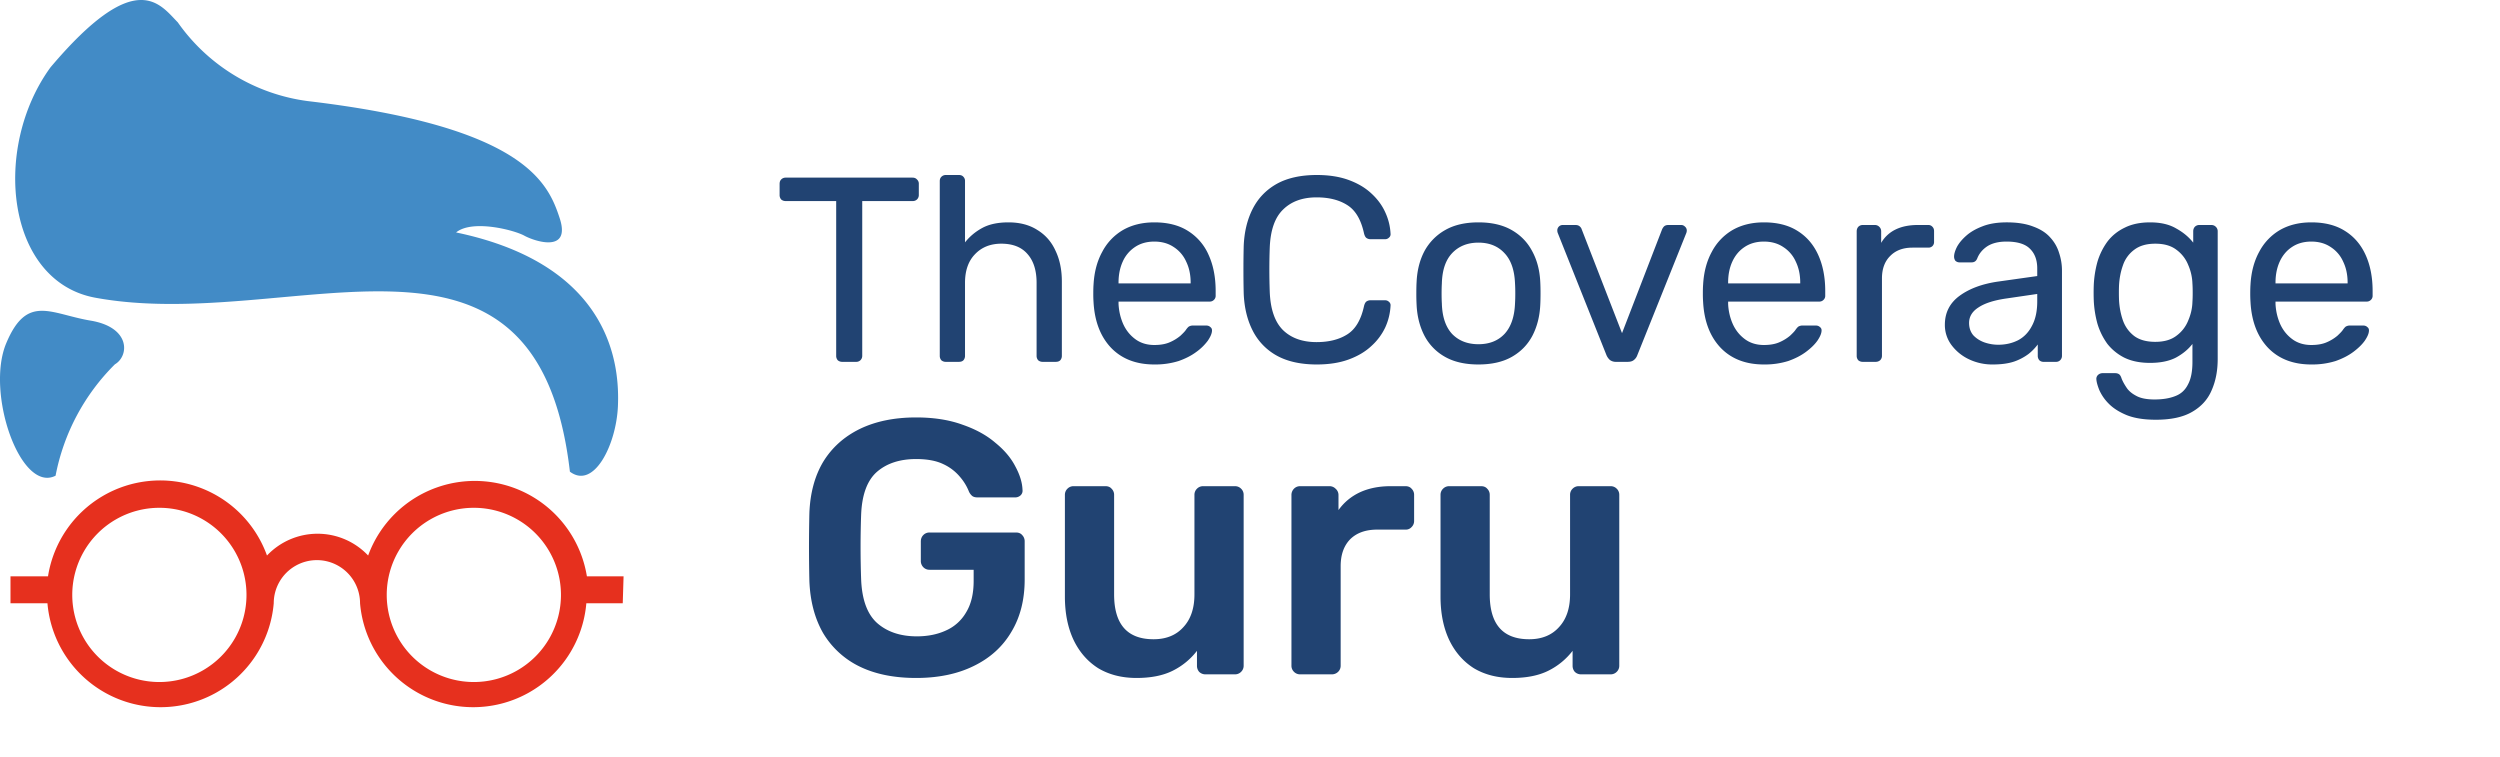
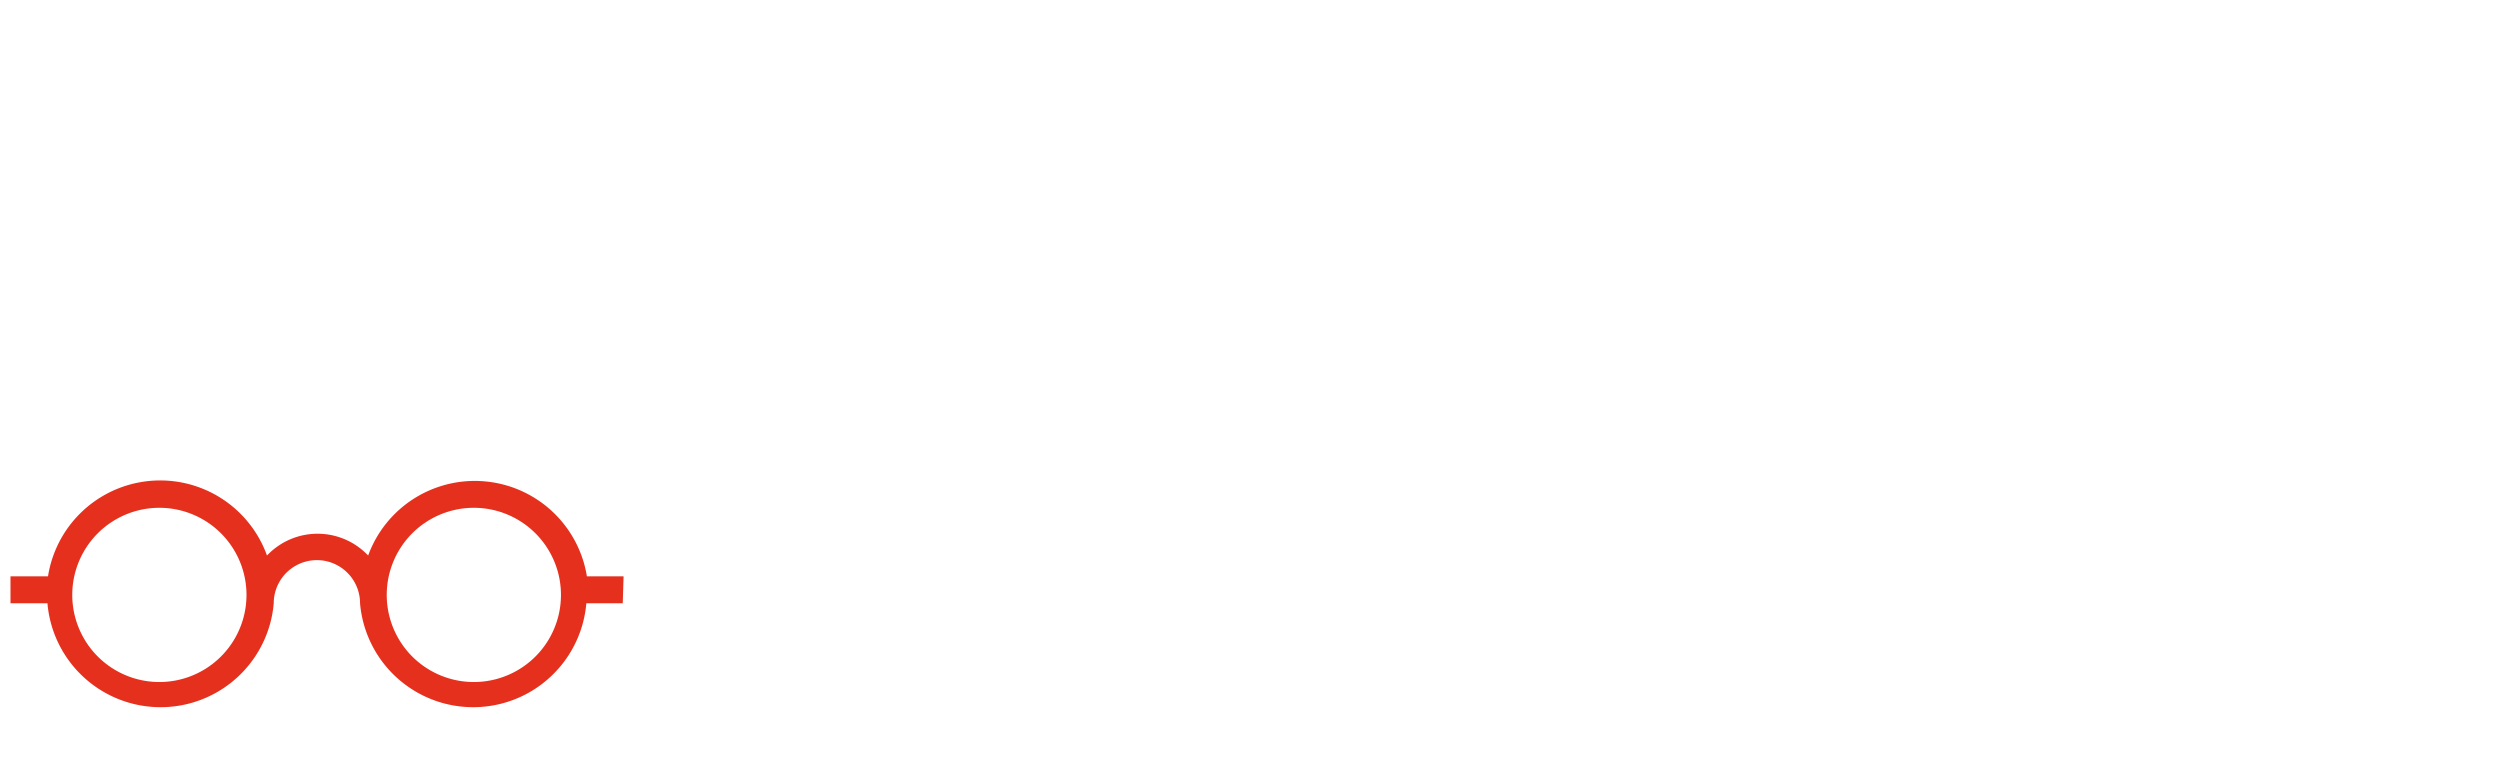
<svg xmlns="http://www.w3.org/2000/svg" width="152" height="46" fill="none">
-   <path d="M51.208 22a.404.404 0 01-.272-.096.404.404 0 01-.096-.272v-9.408h-3.072a.404.404 0 01-.272-.096.404.404 0 01-.096-.272v-.672c0-.117.032-.208.096-.272a.37.37 0 01.272-.112h7.712c.117 0 .208.037.272.112a.339.339 0 01.112.272v.672a.37.37 0 01-.112.272.368.368 0 01-.272.096h-3.056v9.408a.37.37 0 01-.112.272.368.368 0 01-.272.096h-.832zm6.297 0a.404.404 0 01-.272-.096.404.404 0 01-.095-.272V11.008c0-.107.032-.192.096-.256a.37.37 0 01.271-.112h.8c.118 0 .209.037.273.112a.35.35 0 01.095.256v3.728c.288-.363.64-.656 1.056-.88.416-.224.944-.336 1.584-.336.694 0 1.28.155 1.76.464.491.299.86.72 1.104 1.264.256.533.384 1.157.384 1.872v4.512a.404.404 0 01-.096.272c-.064.064-.154.096-.272.096h-.8a.404.404 0 01-.272-.096.404.404 0 01-.096-.272V17.2c0-.747-.18-1.328-.544-1.744-.362-.427-.895-.64-1.6-.64-.66 0-1.194.213-1.6.64-.405.416-.608.997-.608 1.744v4.432a.404.404 0 01-.096.272c-.063.064-.154.096-.271.096h-.8zm12.678.16c-1.098 0-1.973-.336-2.624-1.008-.65-.683-1.007-1.61-1.072-2.784a7.103 7.103 0 01-.015-.528c0-.224.005-.405.016-.544.042-.757.218-1.419.528-1.984a3.297 3.297 0 011.263-1.328c.544-.31 1.18-.464 1.904-.464.811 0 1.488.17 2.032.512a3.24 3.24 0 011.264 1.456c.288.63.433 1.365.433 2.208v.272a.339.339 0 01-.113.272.346.346 0 01-.256.096h-5.536v.144c.022.437.118.848.288 1.232.171.373.416.677.736.912s.704.352 1.152.352c.384 0 .704-.059.96-.176a2.61 2.61 0 00.624-.384c.16-.15.267-.261.32-.336.096-.139.171-.219.224-.24a.517.517 0 01.256-.048h.769c.106 0 .192.032.255.096.075.053.107.133.097.24-.011.16-.097.357-.257.592a3.18 3.18 0 01-.688.672c-.298.224-.66.41-1.087.56a4.76 4.76 0 01-1.473.208zm-2.176-4.928h4.384v-.048c0-.48-.09-.907-.272-1.28a2.022 2.022 0 00-.751-.88c-.331-.224-.726-.336-1.184-.336-.46 0-.854.112-1.184.336a2.06 2.06 0 00-.737.88c-.17.373-.256.8-.256 1.28v.048zm12.058 4.928c-.982 0-1.798-.181-2.448-.544a3.574 3.574 0 01-1.456-1.52c-.331-.65-.512-1.408-.544-2.272a62.403 62.403 0 010-2.848c.032-.864.213-1.621.544-2.272.33-.65.816-1.157 1.456-1.52.65-.363 1.466-.544 2.448-.544.736 0 1.381.101 1.936.304.554.203 1.013.475 1.376.816.373.341.656.725.848 1.152.192.416.298.848.32 1.296a.261.261 0 01-.096.24.326.326 0 01-.24.096h-.88a.43.43 0 01-.256-.08c-.064-.053-.112-.15-.144-.288-.182-.832-.523-1.403-1.024-1.712-.491-.31-1.11-.464-1.856-.464-.854 0-1.531.245-2.032.736-.502.48-.774 1.253-.816 2.32-.032.875-.032 1.77 0 2.688.042 1.067.314 1.845.816 2.336.501.48 1.178.72 2.032.72.746 0 1.365-.155 1.856-.464.501-.31.842-.88 1.024-1.712.032-.139.08-.235.144-.288a.43.43 0 01.256-.08h.88c.096 0 .176.032.24.096a.261.261 0 01.096.24 3.59 3.59 0 01-.32 1.312 3.558 3.558 0 01-.848 1.136c-.363.341-.822.613-1.376.816-.555.203-1.2.304-1.936.304zm9.824 0c-.81 0-1.488-.155-2.032-.464a3.134 3.134 0 01-1.248-1.28c-.288-.555-.448-1.184-.48-1.888a12.08 12.08 0 01-.016-.688c0-.288.005-.517.016-.688.032-.715.192-1.344.48-1.888a3.24 3.24 0 011.264-1.28c.544-.31 1.216-.464 2.016-.464s1.472.155 2.016.464c.544.31.96.736 1.248 1.28.298.544.464 1.173.496 1.888.01.17.016.4.016.688 0 .277-.006.507-.016.688-.032.704-.192 1.333-.48 1.888-.288.544-.704.97-1.248 1.28-.544.31-1.222.464-2.032.464zm0-1.232c.661 0 1.19-.208 1.584-.624.395-.427.608-1.045.64-1.856a9.5 9.5 0 00.016-.608 9.5 9.5 0 00-.016-.608c-.032-.81-.245-1.424-.64-1.84-.395-.427-.923-.64-1.584-.64s-1.195.213-1.6.64c-.395.416-.603 1.03-.624 1.84-.01.16-.016.363-.016.608s.005.448.016.608c.021.81.23 1.43.624 1.856.405.416.939.624 1.6.624zM98.268 22a.609.609 0 01-.385-.112.835.835 0 01-.207-.288l-2.96-7.424a.429.429 0 01-.032-.16.326.326 0 01.335-.336h.768c.118 0 .209.032.272.096a.37.37 0 01.112.176l2.448 6.304 2.433-6.304a.655.655 0 01.112-.176c.064-.064.154-.096.272-.096h.784c.085 0 .16.032.224.096a.305.305 0 01.112.24.435.435 0 01-.032.16L99.547 21.6a.63.63 0 01-.207.288c-.086.075-.214.112-.385.112h-.688zm8.978.16c-1.099 0-1.973-.336-2.624-1.008-.651-.683-1.008-1.61-1.072-2.784a6.942 6.942 0 01-.016-.528c0-.224.005-.405.016-.544.043-.757.219-1.419.528-1.984a3.301 3.301 0 011.264-1.328c.544-.31 1.179-.464 1.904-.464.811 0 1.488.17 2.032.512.555.341.976.827 1.264 1.456.288.63.432 1.365.432 2.208v.272a.338.338 0 01-.112.272.345.345 0 01-.256.096h-5.536v.144c.021.437.117.848.288 1.232.171.373.416.677.736.912s.704.352 1.152.352c.384 0 .704-.059.96-.176a2.61 2.61 0 00.624-.384c.16-.15.267-.261.32-.336.096-.139.171-.219.224-.24a.517.517 0 01.256-.048h.768c.107 0 .192.032.256.096.075.053.107.133.096.24-.011.16-.096.357-.256.592-.16.224-.389.448-.688.672-.299.224-.661.41-1.088.56a4.76 4.76 0 01-1.472.208zm-2.176-4.928h4.384v-.048c0-.48-.091-.907-.272-1.28a2.022 2.022 0 00-.752-.88c-.331-.224-.725-.336-1.184-.336-.459 0-.853.112-1.184.336-.32.213-.565.507-.736.88-.171.373-.256.8-.256 1.28v.048zM113.255 22a.404.404 0 01-.272-.096.404.404 0 01-.096-.272v-7.568c0-.107.032-.197.096-.272a.37.37 0 01.272-.112h.736a.37.37 0 01.272.112.369.369 0 01.112.272v.704a2.03 2.03 0 01.88-.816c.373-.181.821-.272 1.344-.272h.64a.32.32 0 01.256.112c.064.064.096.15.096.256v.656a.346.346 0 01-.096.256.345.345 0 01-.256.096h-.96c-.576 0-1.029.17-1.36.512-.331.33-.496.784-.496 1.36v4.704a.369.369 0 01-.112.272.404.404 0 01-.272.096h-.784zm7.905.16a3.28 3.28 0 01-1.456-.32 2.82 2.82 0 01-1.056-.864 2.032 2.032 0 01-.4-1.232c0-.736.299-1.323.896-1.76.598-.437 1.376-.725 2.336-.864l2.384-.336v-.464c0-.512-.149-.912-.448-1.2-.288-.288-.762-.432-1.424-.432-.48 0-.869.096-1.168.288-.288.192-.49.437-.608.736-.064.16-.176.24-.336.24h-.72a.368.368 0 01-.272-.096.432.432 0 01-.08-.256c0-.16.059-.357.176-.592.128-.235.32-.464.576-.688.256-.224.582-.41.976-.56.406-.16.896-.24 1.472-.24.64 0 1.179.085 1.616.256.438.16.779.379 1.024.656.256.277.438.592.544.944.118.352.176.71.176 1.072v5.184a.369.369 0 01-.112.272A.345.345 0 01125 22h-.736a.368.368 0 01-.272-.096.404.404 0 01-.096-.272v-.688a3.094 3.094 0 01-.56.576 3.236 3.236 0 01-.88.464c-.352.117-.784.176-1.296.176zm.336-1.2c.438 0 .838-.09 1.2-.272.363-.192.646-.485.848-.88.214-.395.32-.89.32-1.488v-.448l-1.856.272c-.757.107-1.328.288-1.712.544-.384.245-.576.56-.576.944 0 .299.086.55.256.752.182.192.406.336.672.432.278.096.56.144.848.144zm9.58 4.56c-.725 0-1.322-.096-1.792-.288-.458-.192-.821-.427-1.088-.704a2.74 2.74 0 01-.56-.816c-.106-.267-.165-.48-.176-.64a.325.325 0 01.096-.272.409.409 0 01.272-.112h.768c.096 0 .176.021.24.064s.118.133.16.272c.064.16.16.336.288.528.128.203.326.373.592.512.267.15.64.224 1.12.224.502 0 .923-.07 1.264-.208.342-.128.598-.363.768-.704.182-.33.272-.79.272-1.376v-1.088c-.256.33-.592.608-1.008.832-.416.213-.938.32-1.568.32-.597 0-1.109-.101-1.536-.304a3.082 3.082 0 01-1.056-.848 4.052 4.052 0 01-.608-1.232 6.38 6.38 0 01-.224-1.44 12.91 12.91 0 010-.88 6.38 6.38 0 01.224-1.44 4.04 4.04 0 01.608-1.232c.278-.363.63-.645 1.056-.848.427-.213.939-.32 1.536-.32.64 0 1.168.123 1.584.368.427.235.774.523 1.04.864v-.688c0-.107.032-.197.096-.272a.372.372 0 01.272-.112h.736c.107 0 .198.037.272.112a.369.369 0 01.112.272v7.76c0 .715-.122 1.35-.368 1.904-.234.555-.629.992-1.184 1.312-.544.32-1.28.48-2.208.48zm-.032-4.736c.534 0 .96-.123 1.28-.368a2.11 2.11 0 00.72-.928c.16-.373.246-.752.256-1.136.011-.15.016-.33.016-.544 0-.224-.005-.41-.016-.56a3.067 3.067 0 00-.256-1.136 2.11 2.11 0 00-.72-.928c-.32-.245-.746-.368-1.28-.368-.533 0-.96.123-1.28.368a1.94 1.94 0 00-.688.944c-.138.384-.218.8-.24 1.248-.01.277-.01.56 0 .848.022.448.102.87.24 1.264.139.384.368.699.688.944.32.235.747.352 1.28.352zm9.483 1.376c-1.098 0-1.973-.336-2.624-1.008-.65-.683-1.008-1.61-1.072-2.784a7.508 7.508 0 01-.016-.528c0-.224.006-.405.016-.544.043-.757.219-1.419.528-1.984a3.308 3.308 0 011.264-1.328c.544-.31 1.179-.464 1.904-.464.811 0 1.488.17 2.032.512.555.341.976.827 1.264 1.456.288.63.432 1.365.432 2.208v.272a.338.338 0 01-.112.272.345.345 0 01-.256.096h-5.536v.144c.022.437.118.848.288 1.232.171.373.416.677.736.912s.704.352 1.152.352c.384 0 .704-.059.96-.176a2.61 2.61 0 00.624-.384c.16-.15.267-.261.32-.336.096-.139.171-.219.224-.24a.52.52 0 01.256-.048h.768c.107 0 .192.032.256.096.075.053.107.133.096.24-.01.16-.096.357-.256.592-.16.224-.389.448-.688.672-.298.224-.661.41-1.088.56a4.756 4.756 0 01-1.472.208zm-2.176-4.928h4.384v-.048c0-.48-.09-.907-.272-1.28a2.015 2.015 0 00-.752-.88c-.33-.224-.725-.336-1.184-.336-.458 0-.853.112-1.184.336-.32.213-.565.507-.736.88-.17.373-.256.8-.256 1.28v.048zM55.7 41.22c-1.35 0-2.5-.235-3.454-.704a5.242 5.242 0 01-2.2-2.024c-.513-.895-.792-1.958-.836-3.19a91.095 91.095 0 010-4.092c.044-1.217.323-2.259.836-3.124.528-.865 1.269-1.533 2.222-2.002.968-.47 2.112-.704 3.432-.704 1.07 0 2.01.147 2.816.44.807.279 1.474.645 2.002 1.1.543.44.946.917 1.21 1.43.279.513.425.99.44 1.43a.383.383 0 01-.11.33.476.476 0 01-.352.132H59.44c-.147 0-.257-.03-.33-.088a.778.778 0 01-.198-.264 3.109 3.109 0 00-.55-.902 2.898 2.898 0 00-1.012-.77c-.425-.205-.975-.308-1.65-.308-.997 0-1.797.264-2.398.792-.587.528-.902 1.4-.946 2.618a56.804 56.804 0 000 3.872c.044 1.247.367 2.141.968 2.684.616.543 1.423.814 2.42.814.66 0 1.247-.117 1.76-.352a2.64 2.64 0 001.232-1.1c.308-.499.462-1.137.462-1.914v-.682h-2.684a.51.51 0 01-.374-.154.536.536 0 01-.154-.396v-1.166c0-.161.051-.293.154-.396a.51.51 0 01.374-.154h5.258c.161 0 .286.051.374.154a.536.536 0 01.154.396v2.31c0 1.232-.271 2.295-.814 3.19-.528.895-1.29 1.584-2.288 2.068-.983.484-2.149.726-3.498.726zm13.402 0c-.894 0-1.672-.198-2.332-.594-.645-.41-1.144-.983-1.496-1.716-.352-.748-.528-1.628-.528-2.64v-6.182a.51.51 0 01.154-.374.51.51 0 01.374-.154h1.936c.162 0 .286.051.374.154a.51.51 0 01.154.374v6.05c0 1.819.8 2.728 2.398 2.728.763 0 1.364-.242 1.804-.726.455-.484.682-1.151.682-2.002v-6.05a.51.51 0 01.154-.374.51.51 0 01.374-.154h1.936a.51.51 0 01.374.154.51.51 0 01.154.374v10.384a.51.51 0 01-.154.374.51.51 0 01-.374.154h-1.782a.536.536 0 01-.396-.154.555.555 0 01-.132-.374v-.902a4.22 4.22 0 01-1.474 1.21c-.586.293-1.32.44-2.2.44zm9.946-.22a.509.509 0 01-.374-.154.51.51 0 01-.154-.374V30.11a.54.54 0 01.154-.396.509.509 0 01.374-.154h1.782a.51.51 0 01.374.154.502.502 0 01.176.396v.902c.338-.47.77-.829 1.298-1.078.543-.25 1.166-.374 1.87-.374h.902c.162 0 .286.051.374.154a.51.51 0 01.154.374v1.584a.51.51 0 01-.154.374.466.466 0 01-.374.154h-1.716c-.704 0-1.254.198-1.65.594-.381.396-.572.939-.572 1.628v6.05a.51.51 0 01-.154.374.536.536 0 01-.396.154h-1.914zm12.892.22c-.894 0-1.672-.198-2.332-.594-.645-.41-1.144-.983-1.496-1.716-.352-.748-.528-1.628-.528-2.64v-6.182a.51.51 0 01.154-.374.51.51 0 01.374-.154h1.936c.162 0 .286.051.374.154a.51.51 0 01.154.374v6.05c0 1.819.8 2.728 2.398 2.728.763 0 1.364-.242 1.804-.726.455-.484.682-1.151.682-2.002v-6.05a.51.51 0 01.154-.374.51.51 0 01.374-.154h1.936a.51.51 0 01.374.154.51.51 0 01.154.374v10.384a.51.51 0 01-.154.374.51.51 0 01-.374.154h-1.782a.536.536 0 01-.396-.154.555.555 0 01-.132-.374v-.902a4.22 4.22 0 01-1.474 1.21c-.587.293-1.32.44-2.2.44z" fill="#214372" />
-   <path d="M3.069 4.096C-.506 9.016.379 17.1 5.79 18.1c12.02 2.214 26.86-6.723 28.86 10.577 1.46 1.099 2.821-1.64 2.92-3.985.098-2.345-.28-8.56-9.84-10.56.984-.804 3.526-.148 4.15.197.622.344 2.853 1.082 2.148-1.066-.706-2.149-2.132-5.56-15.317-7.117a11.478 11.478 0 01-7.903-4.789c-1.1-1.115-2.542-3.41-7.74 2.74zm.31 24.827a12.986 12.986 0 013.607-6.772c.87-.509.968-2.247-1.475-2.657-2.444-.41-3.87-1.64-5.133 1.378-1.263 3.017.87 9.134 3 8.051z" fill="#428BC6" />
  <path d="M37.913 35.039h-2.23a6.904 6.904 0 00-13.3-1.263 4.23 4.23 0 00-6.15 0A6.903 6.903 0 002.919 35.04H.638v1.64h2.247a6.904 6.904 0 0013.758 0 2.624 2.624 0 015.248 0 6.904 6.904 0 0013.758 0h2.214l.05-1.64zM9.69 41.467a5.296 5.296 0 110-10.593 5.296 5.296 0 010 10.593zm19.12 0a5.296 5.296 0 110-10.593 5.296 5.296 0 010 10.593z" fill="#E6301E" />
</svg>